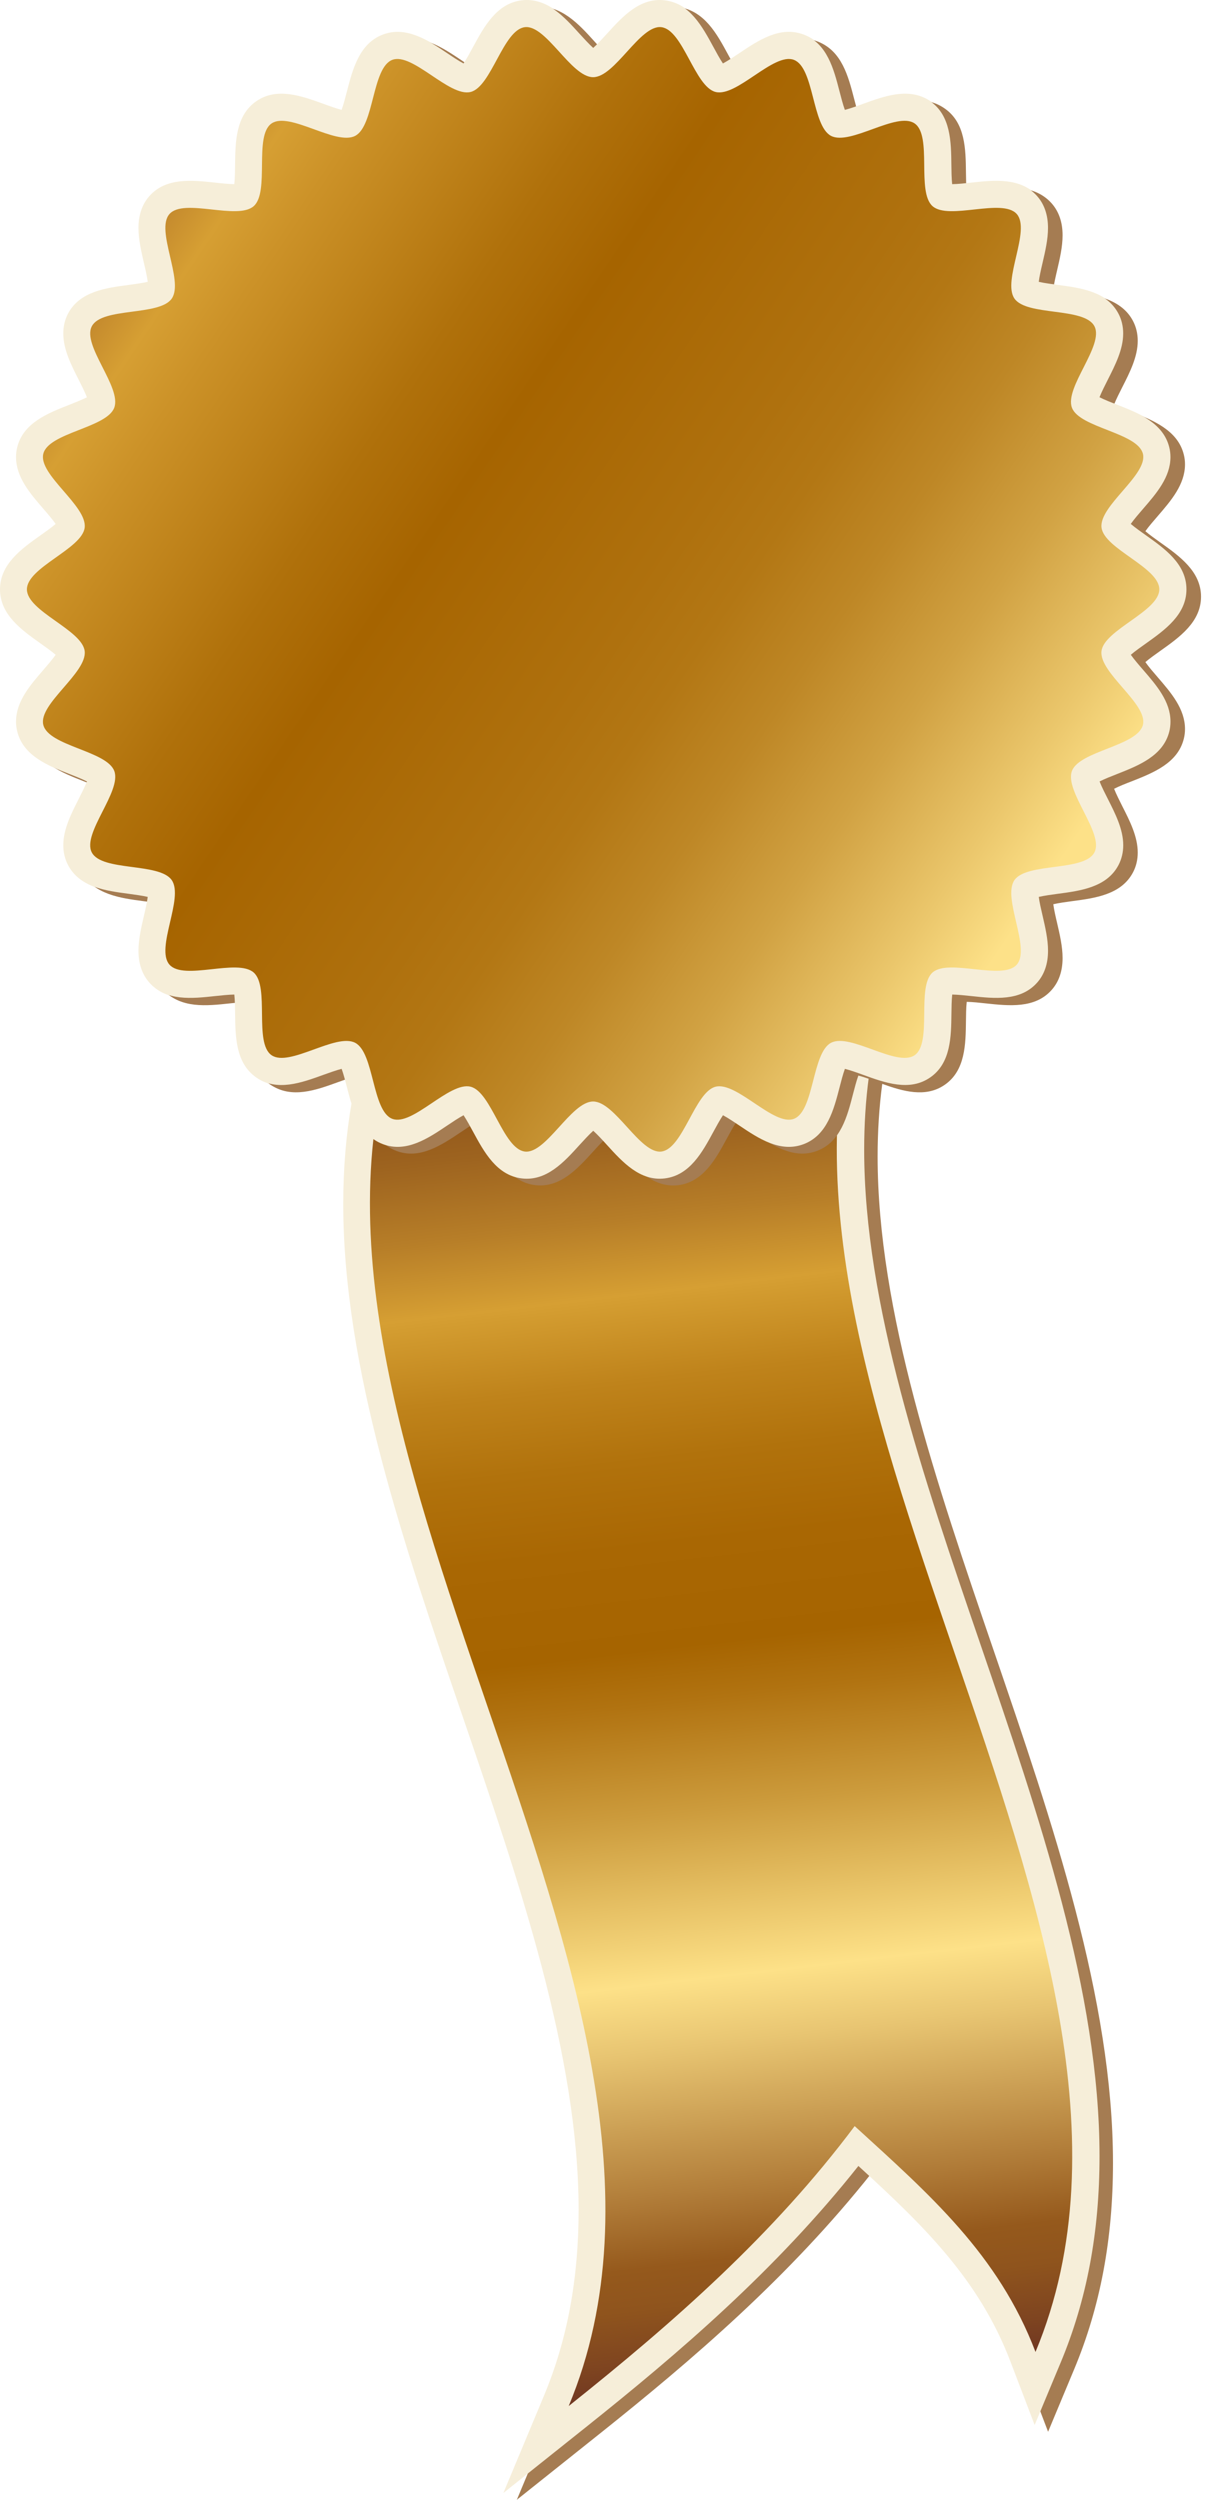
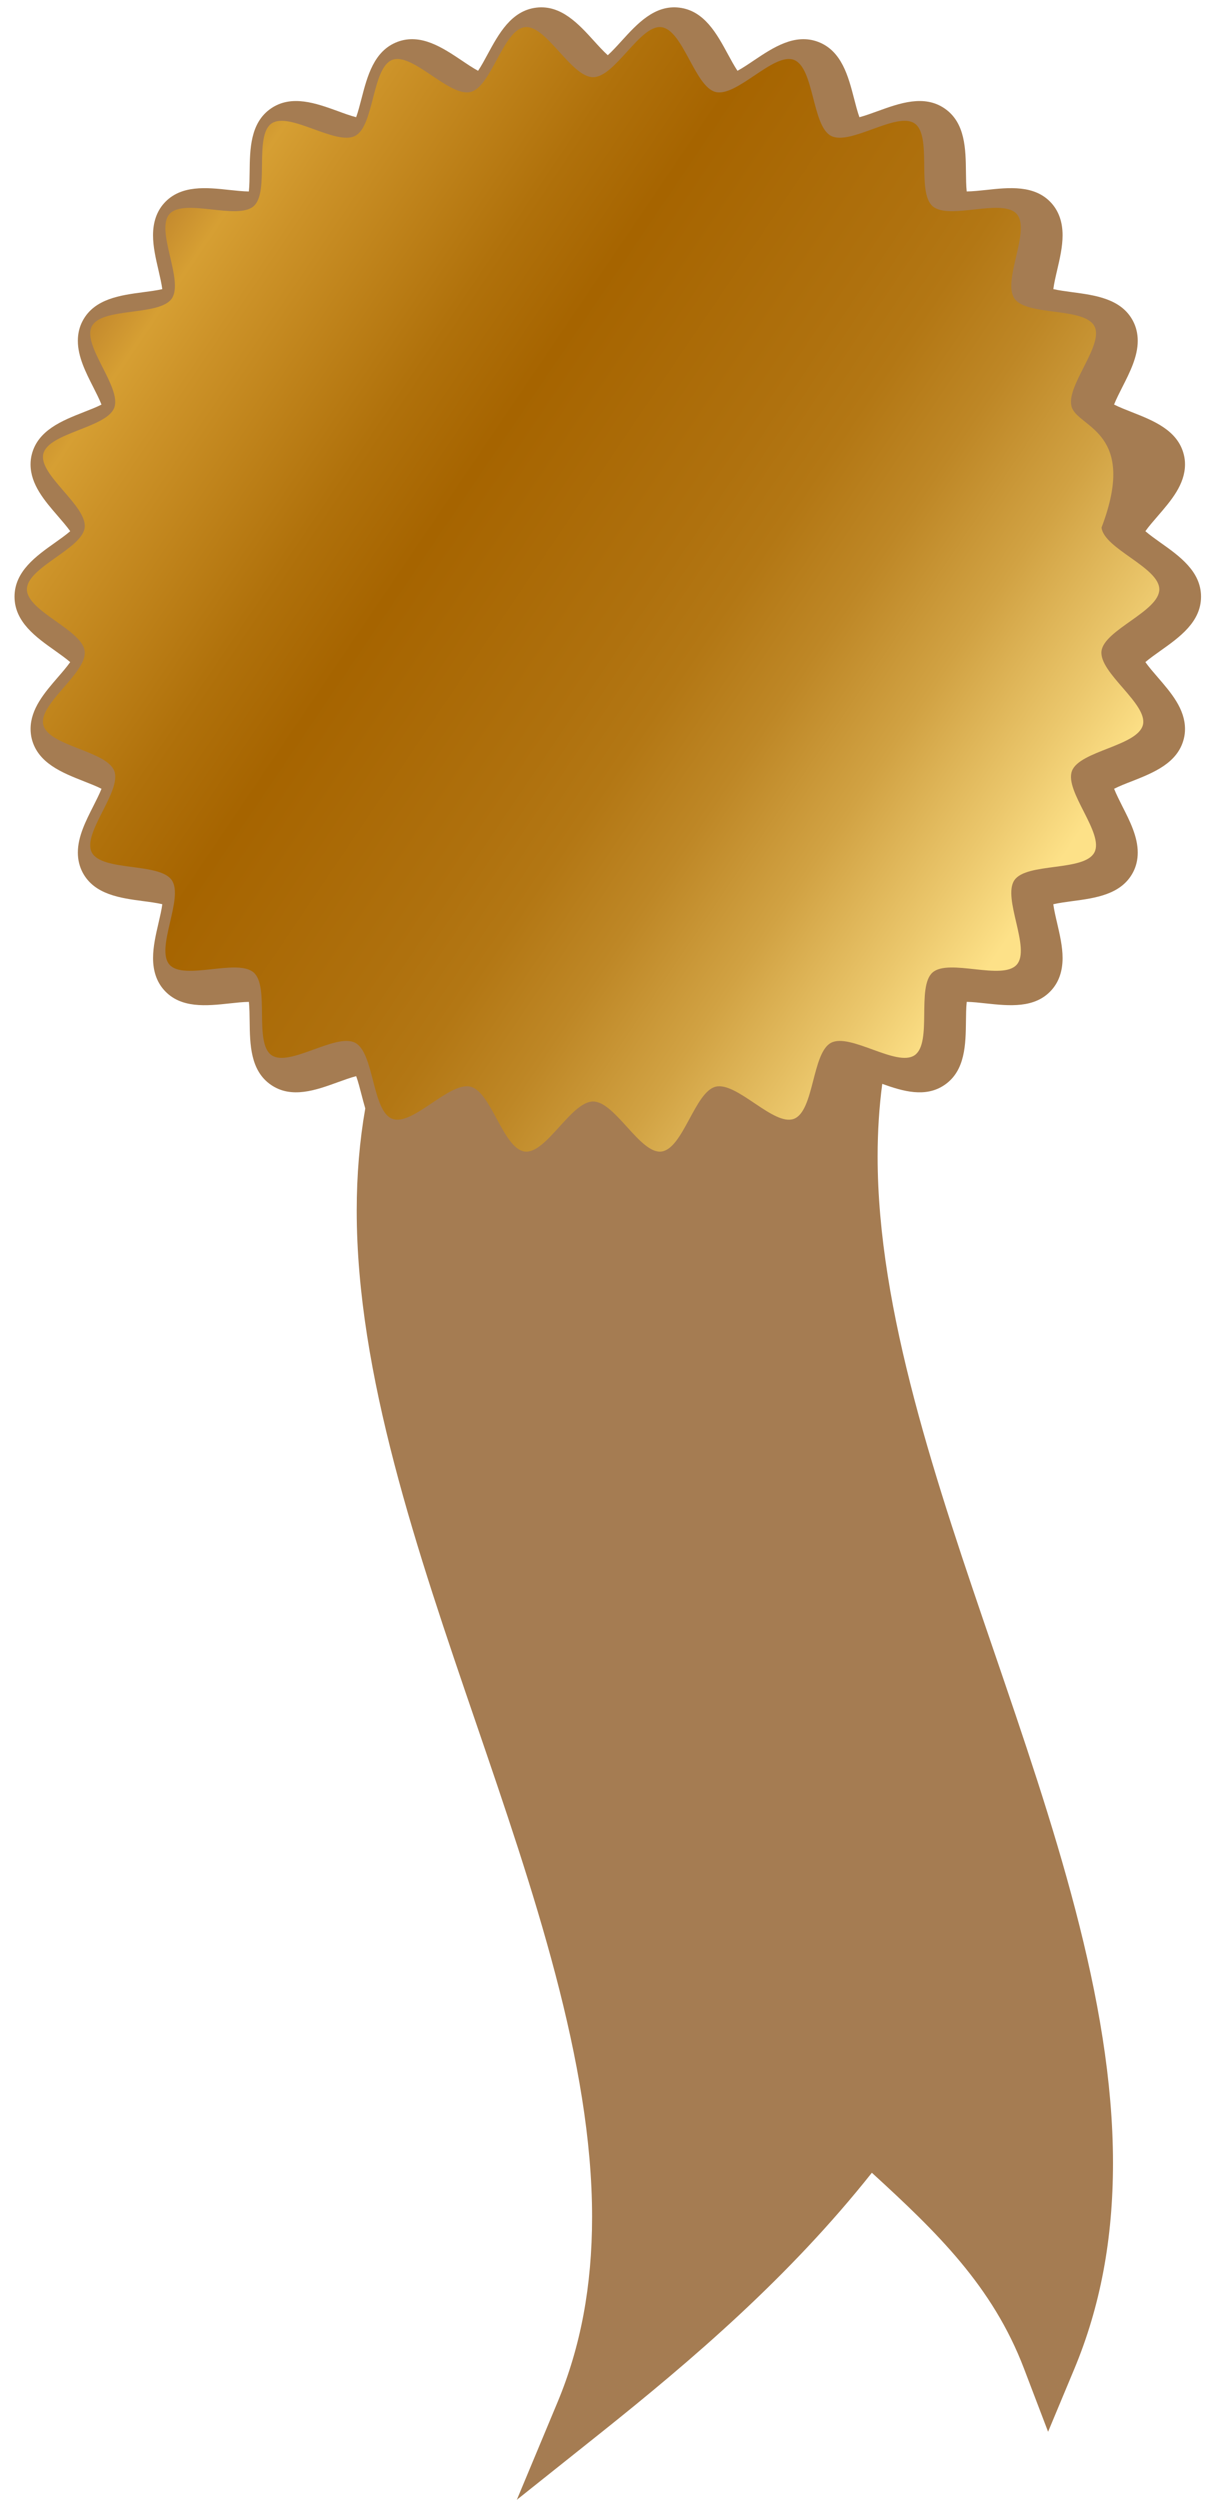
<svg xmlns="http://www.w3.org/2000/svg" width="44" height="90" viewBox="0 0 44 90" fill="none">
  <path d="M43.245 21.482C43.245 20.572 42.468 20.02 41.782 19.534C41.624 19.422 41.391 19.256 41.241 19.125C41.356 18.96 41.551 18.736 41.683 18.584C42.167 18.023 42.668 17.443 42.668 16.718C42.668 16.6 42.655 16.483 42.626 16.37C42.409 15.488 41.525 15.141 40.744 14.834C40.562 14.761 40.292 14.657 40.114 14.565C40.186 14.38 40.321 14.115 40.411 13.937C40.684 13.4 40.966 12.843 40.966 12.271C40.966 12.011 40.908 11.77 40.795 11.555C40.373 10.753 39.433 10.629 38.604 10.519C38.41 10.492 38.121 10.455 37.927 10.409C37.95 10.218 38.009 9.962 38.063 9.731C38.16 9.314 38.26 8.884 38.26 8.47C38.26 8.003 38.127 7.616 37.867 7.322C37.267 6.645 36.326 6.749 35.497 6.84C35.301 6.861 35.009 6.892 34.808 6.893C34.786 6.695 34.783 6.403 34.781 6.205C34.771 5.37 34.761 4.423 34.017 3.908C33.275 3.395 32.387 3.717 31.603 4.001C31.416 4.069 31.14 4.17 30.945 4.22C30.876 4.032 30.804 3.75 30.755 3.56C30.545 2.749 30.308 1.831 29.46 1.508C28.618 1.189 27.835 1.714 27.144 2.176C26.978 2.289 26.732 2.454 26.554 2.549C26.443 2.384 26.306 2.131 26.213 1.959C25.813 1.221 25.361 0.383 24.457 0.275C23.568 0.167 22.936 0.863 22.378 1.477C22.241 1.628 22.036 1.854 21.884 1.988C21.733 1.854 21.527 1.628 21.391 1.477C20.834 0.863 20.201 0.168 19.312 0.275C18.408 0.383 17.955 1.221 17.555 1.959C17.463 2.131 17.326 2.384 17.214 2.549C17.036 2.454 16.79 2.289 16.624 2.176C15.933 1.714 15.149 1.189 14.308 1.508C13.46 1.831 13.224 2.749 13.014 3.56C12.965 3.75 12.892 4.032 12.824 4.22C12.629 4.171 12.352 4.071 12.166 4.001C11.382 3.717 10.494 3.395 9.752 3.908C9.008 4.423 8.998 5.37 8.988 6.205C8.986 6.403 8.983 6.694 8.96 6.894C8.76 6.892 8.469 6.861 8.272 6.84C7.443 6.749 6.502 6.647 5.903 7.322C5.642 7.616 5.51 8.003 5.51 8.471C5.51 8.884 5.61 9.315 5.707 9.732C5.76 9.963 5.819 10.218 5.843 10.41C5.648 10.456 5.359 10.494 5.164 10.519C4.335 10.629 3.396 10.753 2.974 11.555C2.86 11.77 2.803 12.011 2.803 12.271C2.803 12.843 3.084 13.4 3.358 13.938C3.448 14.115 3.581 14.378 3.654 14.567C3.477 14.657 3.207 14.763 3.024 14.834C2.244 15.141 1.359 15.488 1.142 16.37C1.114 16.483 1.1 16.6 1.1 16.718C1.1 17.443 1.602 18.023 2.087 18.584C2.218 18.736 2.412 18.96 2.528 19.125C2.378 19.256 2.144 19.422 1.986 19.534C1.301 20.019 0.523 20.571 0.523 21.482C0.523 22.394 1.301 22.945 1.986 23.429C2.144 23.542 2.378 23.708 2.528 23.838C2.411 24.004 2.218 24.229 2.087 24.379C1.602 24.941 1.101 25.52 1.101 26.246C1.101 26.363 1.115 26.48 1.142 26.594C1.36 27.476 2.244 27.823 3.025 28.13C3.207 28.202 3.478 28.307 3.655 28.399C3.583 28.582 3.448 28.849 3.358 29.027C3.085 29.565 2.803 30.121 2.803 30.694C2.803 30.953 2.861 31.193 2.974 31.41C3.396 32.21 4.336 32.334 5.165 32.444C5.36 32.469 5.649 32.508 5.844 32.554C5.82 32.746 5.761 33.001 5.707 33.233C5.61 33.649 5.511 34.08 5.511 34.492C5.511 34.961 5.643 35.347 5.904 35.641C6.503 36.318 7.444 36.215 8.274 36.125C8.47 36.103 8.761 36.072 8.962 36.07C8.983 36.268 8.987 36.561 8.989 36.759C8.999 37.594 9.01 38.542 9.753 39.055C10.495 39.569 11.383 39.246 12.166 38.962C12.353 38.894 12.63 38.793 12.825 38.744C12.894 38.931 12.966 39.214 13.015 39.403C13.059 39.569 13.102 39.74 13.152 39.907C12.948 41.072 12.844 42.307 12.844 43.586C12.844 49.48 15.025 55.853 17.134 62.016C19.191 68.027 21.319 74.245 21.319 79.816V79.817C21.318 82.302 20.91 84.486 20.071 86.495L18.609 89.999L21.577 87.633C24.924 84.964 28.41 81.984 31.393 78.225C33.737 80.369 35.74 82.31 36.869 85.271L37.738 87.55L38.678 85.298C39.618 83.046 40.075 80.617 40.075 77.873C40.075 77.871 40.075 77.871 40.075 77.87C40.074 71.976 37.893 65.603 35.785 59.439C33.727 53.427 31.6 47.21 31.6 41.638C31.6 40.736 31.656 39.86 31.767 39.022C32.508 39.288 33.326 39.533 34.017 39.056C34.761 38.541 34.771 37.593 34.781 36.758C34.783 36.561 34.786 36.269 34.809 36.069C35.01 36.072 35.3 36.103 35.496 36.125C36.327 36.214 37.267 36.317 37.866 35.641C38.127 35.348 38.26 34.96 38.26 34.492C38.26 34.079 38.159 33.648 38.063 33.232C38.009 33.002 37.95 32.745 37.926 32.555C38.121 32.509 38.41 32.47 38.605 32.444C39.433 32.334 40.373 32.21 40.795 31.409C40.909 31.194 40.966 30.953 40.966 30.694C40.966 30.12 40.684 29.564 40.411 29.027C40.322 28.849 40.188 28.585 40.115 28.398C40.293 28.307 40.562 28.2 40.745 28.131C41.525 27.823 42.409 27.476 42.626 26.594C42.655 26.481 42.668 26.363 42.668 26.246C42.668 25.521 42.167 24.941 41.682 24.379C41.551 24.228 41.357 24.004 41.241 23.837C41.391 23.708 41.625 23.542 41.783 23.43C42.468 22.944 43.245 22.393 43.245 21.482Z" fill="#A57C52" />
-   <path d="M42.761 21.237C42.761 20.327 41.984 19.776 41.299 19.29C41.141 19.177 40.906 19.011 40.756 18.882C40.873 18.716 41.067 18.491 41.198 18.339C41.682 17.78 42.185 17.199 42.185 16.474C42.185 16.356 42.17 16.239 42.142 16.126C41.925 15.244 41.04 14.896 40.26 14.59C40.078 14.519 39.807 14.412 39.63 14.32C39.702 14.136 39.837 13.87 39.927 13.693C40.2 13.154 40.481 12.598 40.481 12.025C40.481 11.765 40.424 11.525 40.311 11.309C39.889 10.509 38.949 10.384 38.119 10.274C37.925 10.248 37.636 10.21 37.441 10.165C37.465 9.973 37.524 9.718 37.578 9.486C37.675 9.069 37.775 8.64 37.775 8.226C37.775 7.758 37.642 7.373 37.382 7.079C36.782 6.402 35.842 6.504 35.012 6.595C34.816 6.616 34.525 6.647 34.323 6.649C34.302 6.45 34.298 6.157 34.296 5.961C34.286 5.125 34.276 4.178 33.532 3.663C32.79 3.15 31.901 3.472 31.118 3.758C30.932 3.825 30.655 3.926 30.46 3.975C30.392 3.787 30.319 3.507 30.27 3.316C30.06 2.505 29.823 1.586 28.974 1.264C28.134 0.944 27.35 1.469 26.659 1.934C26.494 2.044 26.248 2.209 26.07 2.304C25.959 2.14 25.821 1.886 25.729 1.714C25.33 0.976 24.877 0.139 23.973 0.031C23.083 -0.077 22.452 0.618 21.894 1.234C21.757 1.384 21.552 1.609 21.4 1.745C21.248 1.609 21.043 1.384 20.906 1.234C20.348 0.619 19.717 -0.077 18.828 0.031C17.924 0.139 17.471 0.976 17.071 1.714C16.979 1.886 16.841 2.14 16.73 2.305C16.552 2.21 16.305 2.044 16.14 1.934C15.448 1.47 14.665 0.944 13.823 1.265C12.976 1.587 12.739 2.505 12.53 3.316C12.481 3.507 12.408 3.787 12.339 3.975C12.145 3.926 11.868 3.825 11.682 3.758C10.897 3.473 10.009 3.15 9.268 3.664C8.524 4.179 8.513 5.125 8.504 5.961C8.501 6.157 8.498 6.45 8.476 6.649C8.276 6.648 7.984 6.616 7.788 6.595C6.958 6.504 6.018 6.403 5.418 7.079C5.157 7.373 5.026 7.758 5.026 8.226C5.026 8.64 5.126 9.071 5.222 9.487C5.276 9.718 5.335 9.974 5.359 10.166C5.164 10.212 4.875 10.249 4.68 10.275C3.851 10.384 2.911 10.509 2.489 11.309C2.376 11.526 2.318 11.767 2.318 12.026C2.318 12.599 2.6 13.156 2.873 13.693C2.963 13.87 3.096 14.133 3.169 14.323C2.992 14.413 2.722 14.519 2.54 14.59C1.76 14.896 0.875 15.243 0.658 16.125C0.63 16.239 0.616 16.356 0.616 16.474C0.616 17.198 1.117 17.779 1.602 18.339C1.733 18.49 1.928 18.715 2.044 18.881C1.894 19.011 1.66 19.177 1.501 19.289C0.816 19.775 0.039 20.326 0.039 21.237C0.039 22.149 0.816 22.699 1.501 23.185C1.659 23.297 1.894 23.464 2.044 23.592C1.928 23.758 1.733 23.983 1.602 24.135C1.117 24.696 0.616 25.276 0.616 26.001C0.616 26.119 0.63 26.236 0.658 26.349C0.876 27.231 1.76 27.578 2.54 27.885C2.722 27.956 2.993 28.063 3.171 28.153C3.098 28.337 2.963 28.604 2.873 28.782C2.6 29.319 2.319 29.876 2.319 30.448C2.319 30.708 2.376 30.949 2.49 31.164C2.912 31.966 3.851 32.09 4.681 32.2C4.876 32.226 5.164 32.264 5.359 32.31C5.336 32.502 5.276 32.756 5.222 32.989C5.126 33.404 5.026 33.835 5.026 34.248C5.026 34.717 5.158 35.102 5.419 35.397C6.019 36.073 6.959 35.97 7.789 35.879C7.985 35.859 8.276 35.828 8.476 35.825C8.499 36.024 8.502 36.316 8.504 36.513C8.514 37.349 8.524 38.296 9.269 38.811C10.01 39.325 10.898 39.002 11.682 38.717C11.868 38.65 12.145 38.549 12.34 38.499C12.409 38.686 12.482 38.968 12.531 39.159C12.573 39.325 12.618 39.494 12.667 39.663C12.463 40.826 12.359 42.063 12.359 43.341C12.359 49.236 14.54 55.608 16.649 61.77C18.706 67.783 20.834 74.001 20.834 79.571C20.834 79.571 20.834 79.572 20.834 79.573C20.833 82.056 20.425 84.241 19.587 86.251L18.124 89.755L21.092 87.388C24.439 84.719 27.925 81.739 30.908 77.98C33.252 80.125 35.255 82.064 36.384 85.026L37.254 87.306L38.193 85.054C39.133 82.8 39.59 80.371 39.59 77.627C39.59 77.627 39.59 77.627 39.59 77.626C39.59 71.731 37.409 65.357 35.3 59.194C33.242 53.182 31.116 46.964 31.116 41.394C31.116 40.492 31.171 39.615 31.283 38.778C32.025 39.042 32.843 39.288 33.533 38.81C34.276 38.296 34.288 37.349 34.297 36.513C34.299 36.315 34.302 36.023 34.324 35.825C34.525 35.827 34.816 35.858 35.013 35.88C35.843 35.971 36.783 36.072 37.383 35.395C37.644 35.102 37.776 34.716 37.776 34.247C37.776 33.834 37.675 33.404 37.579 32.987C37.525 32.756 37.465 32.501 37.442 32.309C37.637 32.263 37.926 32.225 38.12 32.2C38.95 32.09 39.889 31.966 40.311 31.164C40.425 30.949 40.482 30.709 40.482 30.449C40.482 29.876 40.2 29.32 39.928 28.782C39.837 28.604 39.704 28.341 39.631 28.152C39.808 28.062 40.079 27.956 40.261 27.885C41.04 27.577 41.925 27.232 42.142 26.349C42.17 26.236 42.185 26.119 42.185 26.001C42.185 25.276 41.682 24.696 41.198 24.134C41.067 23.984 40.873 23.759 40.756 23.593C40.906 23.465 41.14 23.297 41.299 23.186C41.984 22.7 42.761 22.149 42.761 21.237Z" fill="#F6EED9" />
-   <path d="M20.477 86.624C24.28 83.592 27.844 80.457 30.774 76.545C33.473 79.01 35.948 81.167 37.285 84.676C43.545 69.673 25.19 49.338 31.452 34.338C25.848 34.988 20.245 35.637 14.642 36.286C8.382 51.288 26.737 71.622 20.477 86.624Z" fill="url(#paint0_linear_4388_13818)" />
-   <path d="M43.206 21.461C43.206 20.55 42.429 19.999 41.744 19.513C41.586 19.401 41.351 19.235 41.202 19.105C41.317 18.939 41.512 18.714 41.643 18.564C42.128 18.003 42.629 17.422 42.629 16.698C42.629 16.58 42.615 16.461 42.588 16.349C42.371 15.467 41.486 15.119 40.705 14.812C40.523 14.741 40.252 14.635 40.075 14.545C40.147 14.36 40.282 14.095 40.372 13.915C40.645 13.378 40.927 12.822 40.927 12.249C40.927 11.99 40.869 11.75 40.756 11.533C40.333 10.732 39.394 10.608 38.565 10.498C38.37 10.472 38.081 10.434 37.886 10.388C37.91 10.197 37.969 9.941 38.023 9.71C38.12 9.294 38.219 8.863 38.219 8.45C38.219 7.982 38.088 7.595 37.827 7.301C37.227 6.625 36.286 6.728 35.456 6.818C35.26 6.839 34.969 6.871 34.769 6.872C34.747 6.673 34.743 6.381 34.741 6.184C34.731 5.349 34.721 4.402 33.977 3.886C33.235 3.373 32.346 3.696 31.563 3.981C31.377 4.049 31.099 4.149 30.905 4.198C30.837 4.011 30.764 3.73 30.715 3.539C30.505 2.729 30.268 1.809 29.42 1.487C28.579 1.167 27.796 1.694 27.105 2.156C26.939 2.268 26.693 2.433 26.514 2.527C26.403 2.363 26.266 2.109 26.173 1.937C25.774 1.199 25.321 0.362 24.418 0.253C23.528 0.146 22.896 0.843 22.339 1.456C22.201 1.608 21.997 1.833 21.845 1.968C21.693 1.833 21.487 1.608 21.351 1.456C20.793 0.843 20.162 0.147 19.272 0.253C18.369 0.362 17.915 1.199 17.516 1.937C17.423 2.109 17.286 2.363 17.174 2.527C16.996 2.433 16.75 2.268 16.584 2.156C15.893 1.694 15.11 1.167 14.268 1.487C13.421 1.809 13.184 2.729 12.975 3.539C12.926 3.729 12.853 4.011 12.784 4.198C12.589 4.149 12.313 4.049 12.126 3.981C11.342 3.696 10.454 3.373 9.713 3.887C8.969 4.402 8.958 5.349 8.948 6.184C8.946 6.381 8.943 6.674 8.921 6.872C8.721 6.871 8.429 6.839 8.233 6.818C7.403 6.728 6.463 6.625 5.864 7.301C5.602 7.595 5.47 7.982 5.47 8.451C5.47 8.864 5.57 9.294 5.667 9.711C5.721 9.943 5.78 10.198 5.804 10.39C5.609 10.434 5.32 10.472 5.125 10.499C4.296 10.608 3.356 10.733 2.934 11.534C2.821 11.749 2.764 11.99 2.764 12.249C2.764 12.823 3.045 13.378 3.318 13.916C3.408 14.094 3.542 14.357 3.615 14.545C3.438 14.635 3.167 14.741 2.985 14.812C2.205 15.12 1.32 15.467 1.103 16.349C1.075 16.461 1.061 16.578 1.061 16.698C1.061 17.422 1.562 18.002 2.047 18.564C2.178 18.714 2.373 18.939 2.489 19.105C2.339 19.235 2.105 19.401 1.947 19.513C1.261 19.999 0.484 20.55 0.484 21.461C0.484 22.372 1.261 22.923 1.947 23.409C2.105 23.522 2.339 23.688 2.489 23.816C2.373 23.984 2.178 24.207 2.047 24.359C1.562 24.92 1.061 25.5 1.061 26.225C1.061 26.343 1.075 26.46 1.104 26.573C1.32 27.456 2.205 27.803 2.985 28.11C3.167 28.181 3.438 28.286 3.615 28.378C3.543 28.563 3.409 28.828 3.318 29.006C3.045 29.544 2.763 30.1 2.763 30.673C2.763 30.933 2.821 31.173 2.935 31.39C3.356 32.19 4.296 32.314 5.125 32.424C5.32 32.45 5.608 32.489 5.803 32.535C5.78 32.726 5.721 32.981 5.667 33.212C5.57 33.629 5.471 34.059 5.471 34.473C5.471 34.941 5.603 35.328 5.863 35.621C6.463 36.297 7.404 36.195 8.233 36.105C8.429 36.084 8.721 36.051 8.921 36.049C8.943 36.248 8.947 36.541 8.949 36.738C8.958 37.573 8.969 38.52 9.713 39.035C10.455 39.548 11.343 39.226 12.126 38.941C12.313 38.874 12.59 38.772 12.784 38.725C12.853 38.911 12.926 39.193 12.975 39.382C13.184 40.194 13.421 41.112 14.269 41.434C15.111 41.755 15.894 41.229 16.585 40.766C16.75 40.655 16.997 40.489 17.175 40.395C17.286 40.558 17.424 40.812 17.516 40.984C17.916 41.722 18.369 42.559 19.272 42.668C20.162 42.775 20.794 42.08 21.351 41.466C21.488 41.314 21.694 41.09 21.845 40.954C21.997 41.09 22.202 41.314 22.339 41.466C22.897 42.08 23.529 42.775 24.418 42.67C25.322 42.559 25.775 41.722 26.174 40.984C26.267 40.812 26.405 40.558 26.515 40.395C26.694 40.489 26.94 40.655 27.106 40.766C27.797 41.229 28.58 41.755 29.421 41.434C30.27 41.112 30.507 40.194 30.716 39.382C30.765 39.193 30.838 38.911 30.907 38.723C31.101 38.772 31.379 38.874 31.565 38.941C32.348 39.226 33.236 39.548 33.977 39.035C34.722 38.52 34.732 37.573 34.742 36.738C34.744 36.541 34.747 36.249 34.769 36.049C34.969 36.051 35.261 36.082 35.457 36.104C36.287 36.194 37.228 36.297 37.827 35.62C38.088 35.327 38.22 34.94 38.22 34.472C38.22 34.058 38.12 33.628 38.023 33.211C37.97 32.98 37.911 32.725 37.887 32.533C38.082 32.489 38.371 32.45 38.565 32.424C39.394 32.314 40.334 32.19 40.756 31.389C40.87 31.174 40.927 30.933 40.927 30.673C40.927 30.1 40.645 29.544 40.372 29.006C40.282 28.828 40.149 28.565 40.076 28.377C40.254 28.286 40.523 28.18 40.705 28.11C41.486 27.802 42.371 27.454 42.588 26.573C42.615 26.46 42.629 26.343 42.629 26.225C42.63 25.5 42.128 24.92 41.643 24.359C41.512 24.207 41.317 23.982 41.202 23.816C41.351 23.687 41.586 23.521 41.744 23.409C42.429 22.922 43.206 22.372 43.206 21.461Z" fill="#A57C52" />
-   <path d="M42.72 21.218C42.72 20.308 41.943 19.756 41.258 19.27C41.1 19.158 40.866 18.992 40.715 18.863C40.832 18.697 41.026 18.472 41.158 18.32C41.643 17.76 42.144 17.179 42.144 16.455C42.144 16.336 42.13 16.22 42.102 16.107C41.885 15.225 41 14.877 40.219 14.57C40.037 14.499 39.767 14.392 39.589 14.302C39.662 14.118 39.796 13.852 39.887 13.673C40.159 13.136 40.442 12.58 40.442 12.007C40.442 11.747 40.385 11.506 40.271 11.291C39.848 10.49 38.909 10.365 38.079 10.256C37.885 10.23 37.596 10.192 37.402 10.146C37.425 9.954 37.484 9.698 37.538 9.467C37.635 9.05 37.735 8.62 37.735 8.207C37.735 7.74 37.603 7.353 37.342 7.059C36.742 6.383 35.802 6.484 34.972 6.575C34.776 6.597 34.484 6.628 34.284 6.63C34.262 6.431 34.258 6.139 34.256 5.941C34.247 5.105 34.236 4.159 33.492 3.644C32.75 3.13 31.862 3.454 31.078 3.738C30.892 3.807 30.615 3.907 30.42 3.956C30.352 3.768 30.279 3.487 30.23 3.296C30.021 2.486 29.784 1.566 28.936 1.244C28.094 0.924 27.311 1.45 26.62 1.914C26.453 2.026 26.208 2.189 26.03 2.285C25.919 2.12 25.782 1.867 25.689 1.695C25.289 0.958 24.837 0.12 23.933 0.011C23.044 -0.097 22.412 0.6 21.854 1.214C21.717 1.364 21.512 1.59 21.36 1.726C21.209 1.591 21.004 1.364 20.866 1.214C20.31 0.6 19.678 -0.096 18.788 0.011C17.884 0.12 17.431 0.958 17.031 1.695C16.939 1.867 16.802 2.12 16.69 2.285C16.512 2.191 16.265 2.026 16.101 1.914C15.409 1.45 14.625 0.925 13.784 1.245C12.937 1.567 12.7 2.487 12.49 3.296C12.441 3.487 12.368 3.769 12.3 3.956C12.105 3.907 11.828 3.807 11.642 3.738C10.858 3.454 9.97 3.13 9.228 3.644C8.485 4.159 8.474 5.105 8.464 5.941C8.462 6.139 8.459 6.431 8.436 6.63C8.236 6.628 7.944 6.597 7.749 6.575C6.919 6.485 5.978 6.383 5.379 7.059C5.118 7.353 4.986 7.74 4.986 8.208C4.986 8.622 5.086 9.052 5.182 9.469C5.236 9.699 5.296 9.955 5.319 10.146C5.124 10.192 4.835 10.23 4.641 10.257C3.811 10.366 2.871 10.491 2.449 11.291C2.336 11.506 2.279 11.747 2.279 12.007C2.279 12.581 2.56 13.136 2.834 13.674C2.923 13.852 3.057 14.115 3.13 14.303C2.952 14.393 2.682 14.499 2.5 14.572C1.72 14.877 0.836 15.225 0.619 16.105C0.59 16.219 0.577 16.336 0.577 16.454C0.577 17.179 1.078 17.76 1.563 18.321C1.694 18.472 1.888 18.697 2.004 18.863C1.855 18.993 1.62 19.159 1.462 19.27C0.777 19.756 0 20.308 0 21.219C0 22.131 0.777 22.68 1.462 23.167C1.62 23.279 1.854 23.445 2.004 23.574C1.888 23.74 1.694 23.965 1.563 24.117C1.078 24.677 0.577 25.258 0.577 25.981C0.577 26.101 0.591 26.218 0.619 26.33C0.836 27.212 1.72 27.56 2.5 27.866C2.683 27.938 2.954 28.045 3.131 28.135C3.058 28.319 2.925 28.584 2.834 28.763C2.561 29.301 2.279 29.857 2.279 30.43C2.279 30.69 2.337 30.93 2.45 31.146C2.872 31.947 3.812 32.071 4.641 32.18C4.836 32.207 5.125 32.245 5.319 32.291C5.296 32.482 5.237 32.737 5.183 32.969C5.086 33.385 4.986 33.816 4.986 34.229C4.986 34.697 5.118 35.084 5.379 35.378C5.979 36.054 6.92 35.951 7.749 35.861C7.946 35.84 8.236 35.809 8.437 35.806C8.459 36.005 8.463 36.298 8.465 36.495C8.475 37.33 8.485 38.278 9.229 38.793C9.971 39.306 10.858 38.983 11.642 38.698C11.829 38.631 12.106 38.531 12.301 38.481C12.37 38.668 12.442 38.95 12.491 39.14C12.7 39.951 12.938 40.87 13.786 41.192C14.627 41.512 15.41 40.987 16.101 40.523C16.267 40.411 16.513 40.246 16.691 40.151C16.802 40.317 16.939 40.571 17.032 40.742C17.432 41.479 17.885 42.316 18.788 42.426C19.678 42.533 20.31 41.837 20.867 41.222C21.005 41.071 21.209 40.846 21.361 40.711C21.513 40.846 21.718 41.071 21.855 41.222C22.413 41.837 23.045 42.533 23.934 42.426C24.838 42.316 25.291 41.479 25.69 40.742C25.783 40.571 25.921 40.317 26.032 40.151C26.209 40.246 26.456 40.411 26.622 40.523C27.313 40.987 28.096 41.512 28.938 41.192C29.785 40.87 30.023 39.95 30.232 39.14C30.281 38.949 30.353 38.667 30.422 38.481C30.617 38.53 30.895 38.63 31.081 38.698C31.864 38.982 32.752 39.305 33.493 38.791C34.238 38.277 34.248 37.329 34.258 36.494C34.26 36.297 34.264 36.005 34.286 35.806C34.486 35.809 34.777 35.84 34.973 35.861C35.803 35.951 36.744 36.054 37.344 35.377C37.604 35.084 37.736 34.697 37.736 34.229C37.736 33.815 37.636 33.385 37.54 32.968C37.486 32.736 37.426 32.482 37.403 32.291C37.598 32.245 37.887 32.206 38.081 32.18C38.91 32.071 39.85 31.946 40.273 31.146C40.386 30.93 40.444 30.69 40.444 30.429C40.444 29.858 40.161 29.3 39.889 28.763C39.799 28.586 39.665 28.323 39.592 28.134C39.77 28.044 40.039 27.938 40.222 27.867C41.002 27.559 41.887 27.212 42.104 26.331C42.132 26.217 42.145 26.101 42.145 25.982C42.146 25.257 41.645 24.677 41.159 24.115C41.028 23.965 40.834 23.74 40.717 23.574C40.867 23.444 41.102 23.279 41.26 23.167C41.943 22.68 42.72 22.129 42.72 21.218Z" fill="#F6EED9" />
-   <path d="M41.743 21.218C41.743 20.426 39.754 19.762 39.662 18.994C39.568 18.211 41.338 17.091 41.153 16.339C40.965 15.575 38.874 15.407 38.598 14.681C38.319 13.947 39.768 12.433 39.406 11.744C39.04 11.05 36.971 11.39 36.527 10.749C36.081 10.105 37.127 8.289 36.609 7.704C36.09 7.12 34.162 7.94 33.577 7.422C32.993 6.904 33.577 4.89 32.934 4.445C32.292 4.001 30.615 5.257 29.921 4.891C29.233 4.528 29.32 2.434 28.585 2.155C27.859 1.879 26.533 3.501 25.768 3.312C25.015 3.127 24.596 1.072 23.812 0.978C23.045 0.885 22.147 2.779 21.356 2.779C20.564 2.779 19.666 0.886 18.899 0.978C18.115 1.072 17.695 3.127 16.943 3.312C16.178 3.5 14.852 1.879 14.126 2.155C13.392 2.435 13.479 4.529 12.79 4.891C12.096 5.257 10.419 4.001 9.777 4.446C9.134 4.891 9.719 6.904 9.135 7.422C8.549 7.94 6.621 7.12 6.103 7.705C5.584 8.289 6.63 10.106 6.185 10.749C5.74 11.39 3.672 11.051 3.307 11.746C2.944 12.433 4.392 13.947 4.113 14.681C3.837 15.407 1.748 15.575 1.559 16.339C1.374 17.091 3.144 18.211 3.049 18.996C2.956 19.762 0.969 20.426 0.969 21.218C0.969 22.009 2.957 22.674 3.049 23.441C3.144 24.224 1.374 25.345 1.559 26.096C1.747 26.862 3.837 27.029 4.114 27.755C4.393 28.489 2.944 30.003 3.306 30.691C3.672 31.385 5.741 31.046 6.184 31.687C6.63 32.33 5.585 34.147 6.103 34.731C6.622 35.316 8.549 34.495 9.135 35.014C9.719 35.532 9.134 37.545 9.778 37.99C10.419 38.434 12.096 37.179 12.79 37.544C13.479 37.907 13.392 40.001 14.126 40.281C14.852 40.557 16.178 38.934 16.943 39.124C17.695 39.31 18.115 41.363 18.899 41.459C19.666 41.55 20.564 39.657 21.356 39.657C22.148 39.657 23.045 41.55 23.813 41.459C24.596 41.363 25.017 39.309 25.768 39.124C26.534 38.935 27.86 40.557 28.586 40.281C29.32 40.001 29.233 37.907 29.922 37.544C30.616 37.178 32.293 38.434 32.934 37.99C33.578 37.544 32.993 35.532 33.577 35.013C34.162 34.495 36.09 35.315 36.609 34.731C37.127 34.147 36.081 32.33 36.527 31.686C36.971 31.046 39.039 31.384 39.405 30.691C39.768 30.003 38.319 28.489 38.598 27.755C38.874 27.029 40.964 26.86 41.153 26.096C41.338 25.345 39.567 24.224 39.661 23.441C39.755 22.674 41.743 22.009 41.743 21.218L40.769 22.191C41.256 22.191 41.743 21.218 41.743 21.218Z" fill="url(#paint1_linear_4388_13818)" />
+   <path d="M41.743 21.218C41.743 20.426 39.754 19.762 39.662 18.994C40.965 15.575 38.874 15.407 38.598 14.681C38.319 13.947 39.768 12.433 39.406 11.744C39.04 11.05 36.971 11.39 36.527 10.749C36.081 10.105 37.127 8.289 36.609 7.704C36.09 7.12 34.162 7.94 33.577 7.422C32.993 6.904 33.577 4.89 32.934 4.445C32.292 4.001 30.615 5.257 29.921 4.891C29.233 4.528 29.32 2.434 28.585 2.155C27.859 1.879 26.533 3.501 25.768 3.312C25.015 3.127 24.596 1.072 23.812 0.978C23.045 0.885 22.147 2.779 21.356 2.779C20.564 2.779 19.666 0.886 18.899 0.978C18.115 1.072 17.695 3.127 16.943 3.312C16.178 3.5 14.852 1.879 14.126 2.155C13.392 2.435 13.479 4.529 12.79 4.891C12.096 5.257 10.419 4.001 9.777 4.446C9.134 4.891 9.719 6.904 9.135 7.422C8.549 7.94 6.621 7.12 6.103 7.705C5.584 8.289 6.63 10.106 6.185 10.749C5.74 11.39 3.672 11.051 3.307 11.746C2.944 12.433 4.392 13.947 4.113 14.681C3.837 15.407 1.748 15.575 1.559 16.339C1.374 17.091 3.144 18.211 3.049 18.996C2.956 19.762 0.969 20.426 0.969 21.218C0.969 22.009 2.957 22.674 3.049 23.441C3.144 24.224 1.374 25.345 1.559 26.096C1.747 26.862 3.837 27.029 4.114 27.755C4.393 28.489 2.944 30.003 3.306 30.691C3.672 31.385 5.741 31.046 6.184 31.687C6.63 32.33 5.585 34.147 6.103 34.731C6.622 35.316 8.549 34.495 9.135 35.014C9.719 35.532 9.134 37.545 9.778 37.99C10.419 38.434 12.096 37.179 12.79 37.544C13.479 37.907 13.392 40.001 14.126 40.281C14.852 40.557 16.178 38.934 16.943 39.124C17.695 39.31 18.115 41.363 18.899 41.459C19.666 41.55 20.564 39.657 21.356 39.657C22.148 39.657 23.045 41.55 23.813 41.459C24.596 41.363 25.017 39.309 25.768 39.124C26.534 38.935 27.86 40.557 28.586 40.281C29.32 40.001 29.233 37.907 29.922 37.544C30.616 37.178 32.293 38.434 32.934 37.99C33.578 37.544 32.993 35.532 33.577 35.013C34.162 34.495 36.09 35.315 36.609 34.731C37.127 34.147 36.081 32.33 36.527 31.686C36.971 31.046 39.039 31.384 39.405 30.691C39.768 30.003 38.319 28.489 38.598 27.755C38.874 27.029 40.964 26.86 41.153 26.096C41.338 25.345 39.567 24.224 39.661 23.441C39.755 22.674 41.743 22.009 41.743 21.218L40.769 22.191C41.256 22.191 41.743 21.218 41.743 21.218Z" fill="url(#paint1_linear_4388_13818)" />
  <defs>
    <linearGradient id="paint0_linear_4388_13818" x1="22.178" y1="27.806" x2="29.75" y2="93.157" gradientUnits="userSpaceOnUse">
      <stop stop-color="#874C17" />
      <stop offset="0.133" stop-color="#874C17" />
      <stop offset="0.162" stop-color="#8D5219" />
      <stop offset="0.2" stop-color="#9D631F" />
      <stop offset="0.244" stop-color="#B77E28" />
      <stop offset="0.285" stop-color="#D69F33" />
      <stop offset="0.29" stop-color="#D39C30" />
      <stop offset="0.332" stop-color="#BF831B" />
      <stop offset="0.376" stop-color="#B1720C" />
      <stop offset="0.423" stop-color="#A96703" />
      <stop offset="0.479" stop-color="#A66400" />
      <stop offset="0.509" stop-color="#B17311" />
      <stop offset="0.569" stop-color="#CC9B3C" />
      <stop offset="0.653" stop-color="#F9DB81" />
      <stop offset="0.661" stop-color="#FDE188" />
      <stop offset="0.697" stop-color="#E8C572" />
      <stop offset="0.776" stop-color="#B27E3A" />
      <stop offset="0.815" stop-color="#95591C" />
      <stop offset="0.837" stop-color="#8F541D" />
      <stop offset="0.867" stop-color="#7E4420" />
      <stop offset="0.887" stop-color="#6F3622" />
    </linearGradient>
    <linearGradient id="paint1_linear_4388_13818" x1="-4.18" y1="3.959" x2="57.654" y2="45.749" gradientUnits="userSpaceOnUse">
      <stop stop-color="#874C17" />
      <stop offset="0.012" stop-color="#62150F" />
      <stop offset="0.164" stop-color="#D69F33" />
      <stop offset="0.194" stop-color="#CC9228" />
      <stop offset="0.284" stop-color="#B0710B" />
      <stop offset="0.333" stop-color="#A66400" />
      <stop offset="0.436" stop-color="#AF710E" />
      <stop offset="0.471" stop-color="#B37714" />
      <stop offset="0.519" stop-color="#BE8726" />
      <stop offset="0.575" stop-color="#D1A243" />
      <stop offset="0.635" stop-color="#EBC76C" />
      <stop offset="0.673" stop-color="#FDE188" />
      <stop offset="0.743" stop-color="#FCDF87" />
      <stop offset="0.768" stop-color="#F6D881" />
      <stop offset="0.786" stop-color="#EDCD78" />
      <stop offset="0.801" stop-color="#E0BC6B" />
      <stop offset="0.813" stop-color="#CFA65B" />
      <stop offset="0.824" stop-color="#BA8A46" />
      <stop offset="0.834" stop-color="#A26B2E" />
      <stop offset="0.84" stop-color="#91551D" />
      <stop offset="0.988" stop-color="#7B3E15" />
    </linearGradient>
  </defs>
</svg>